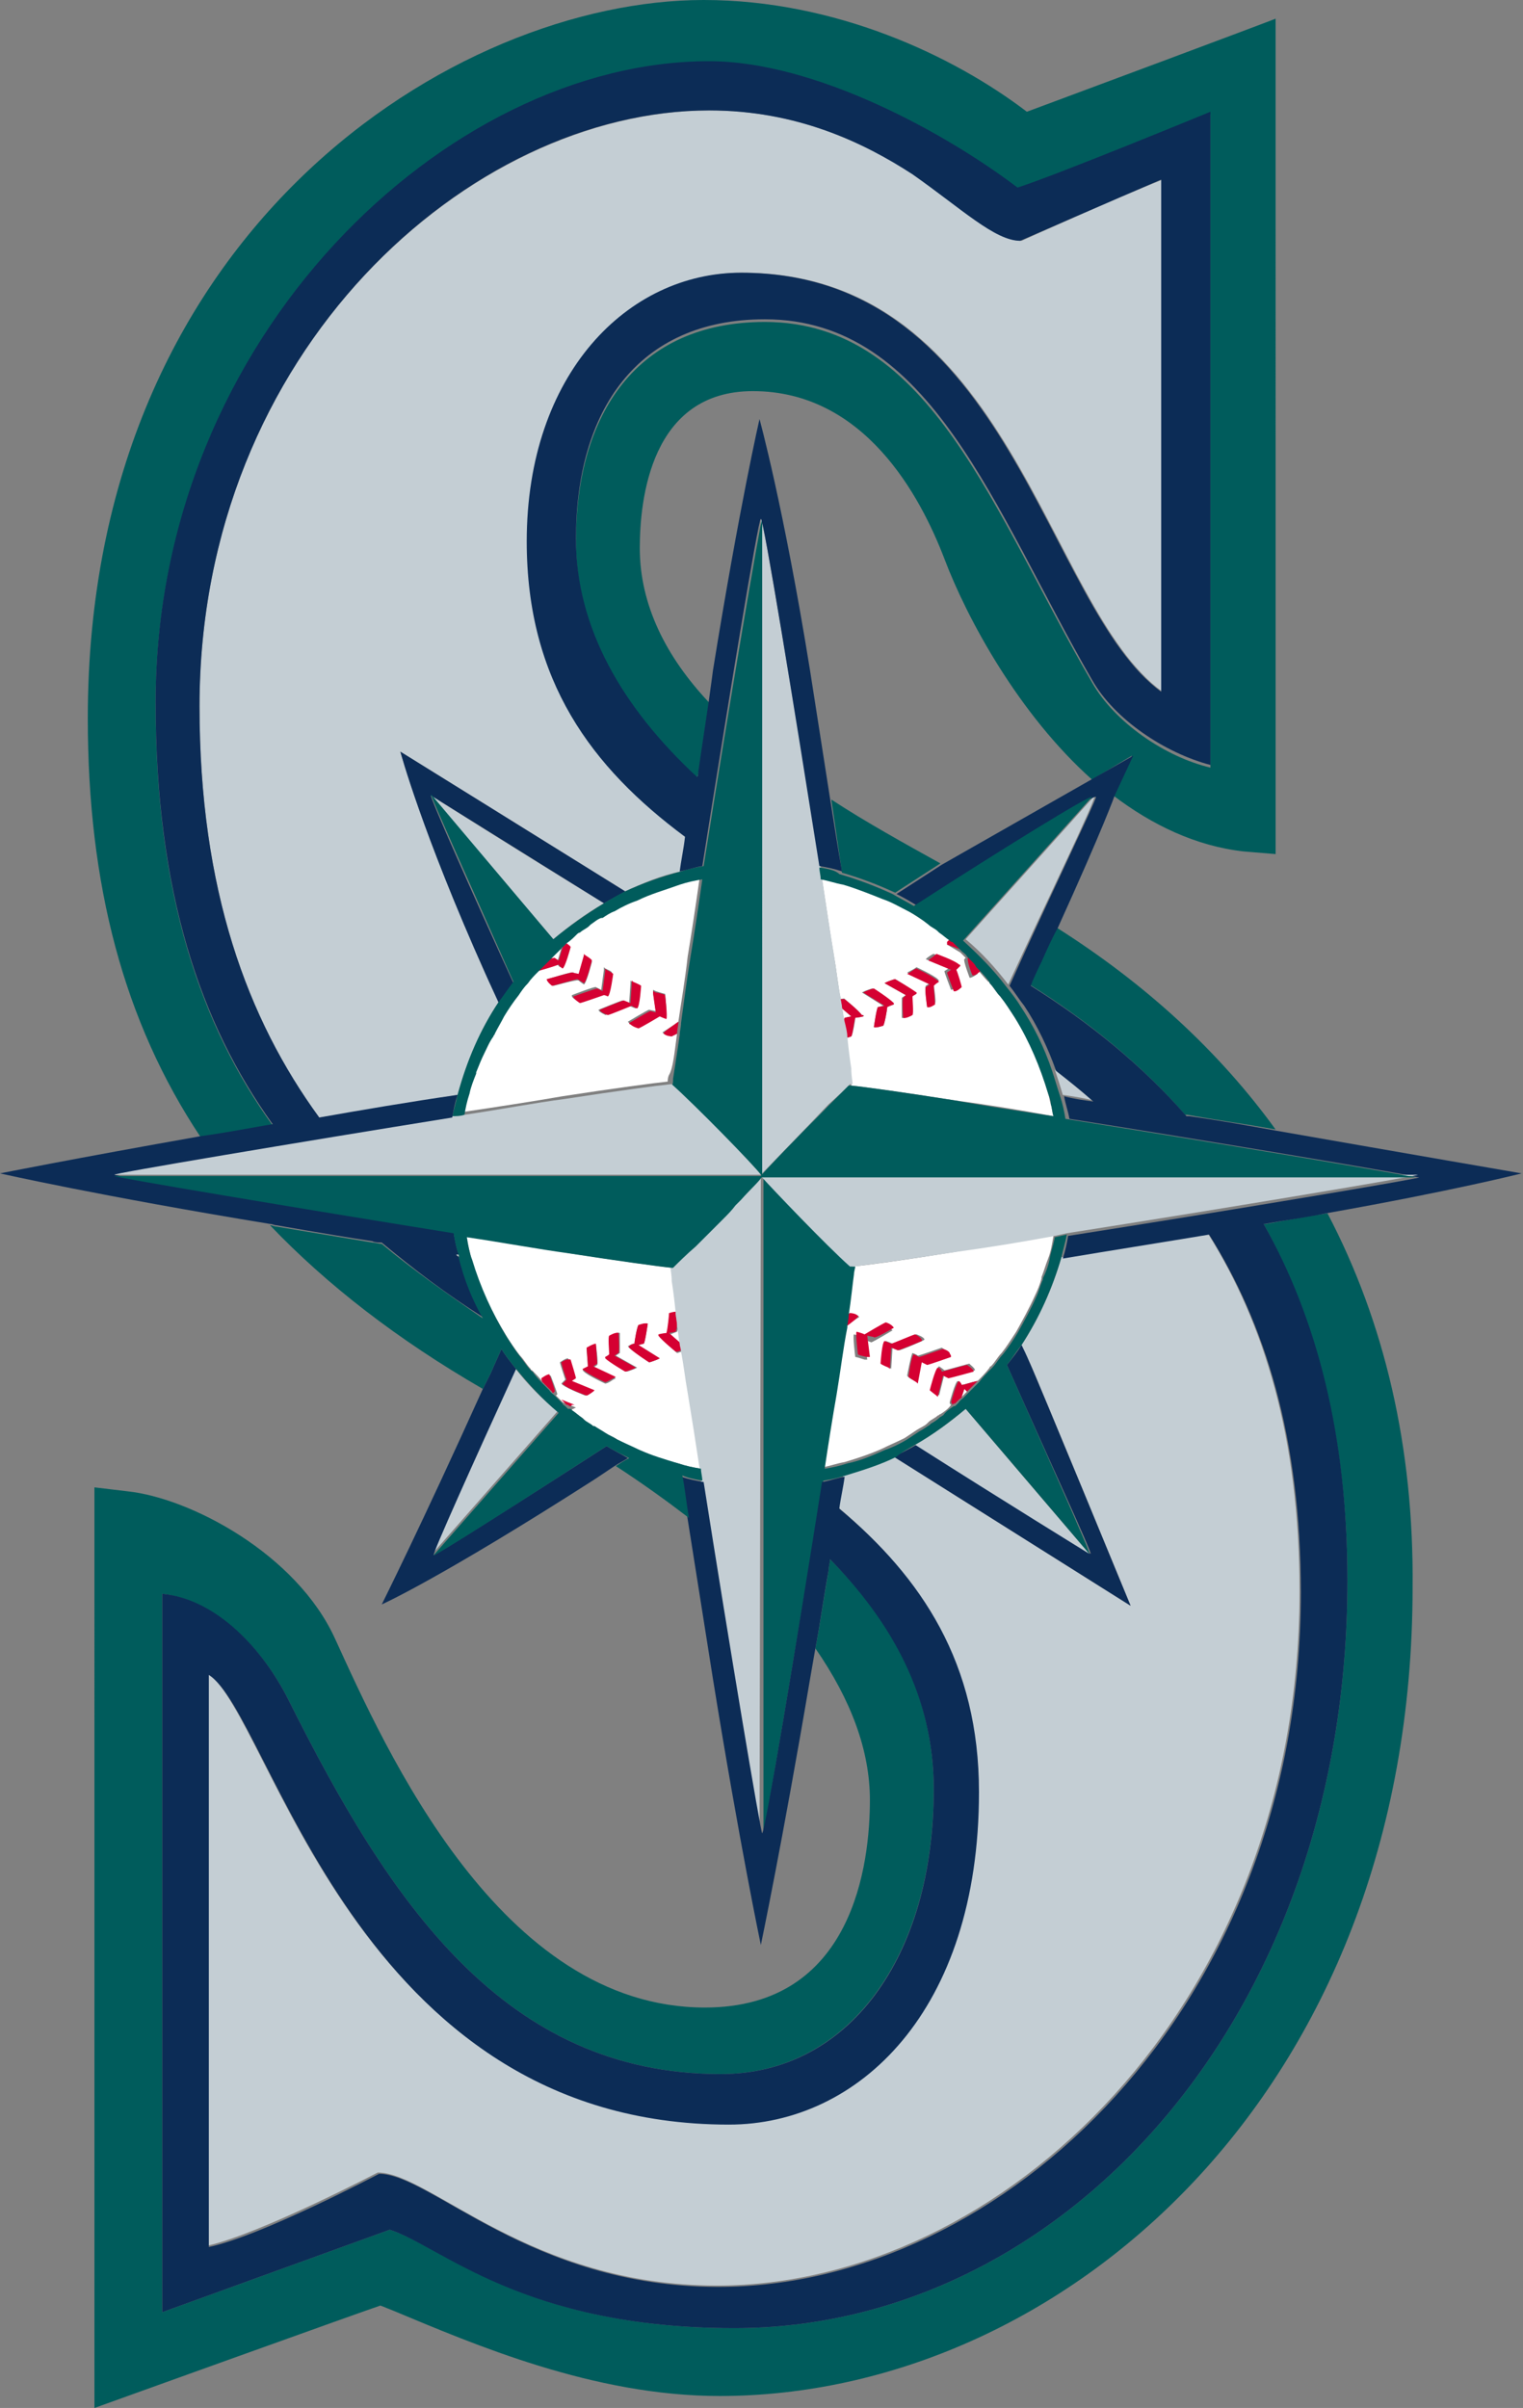
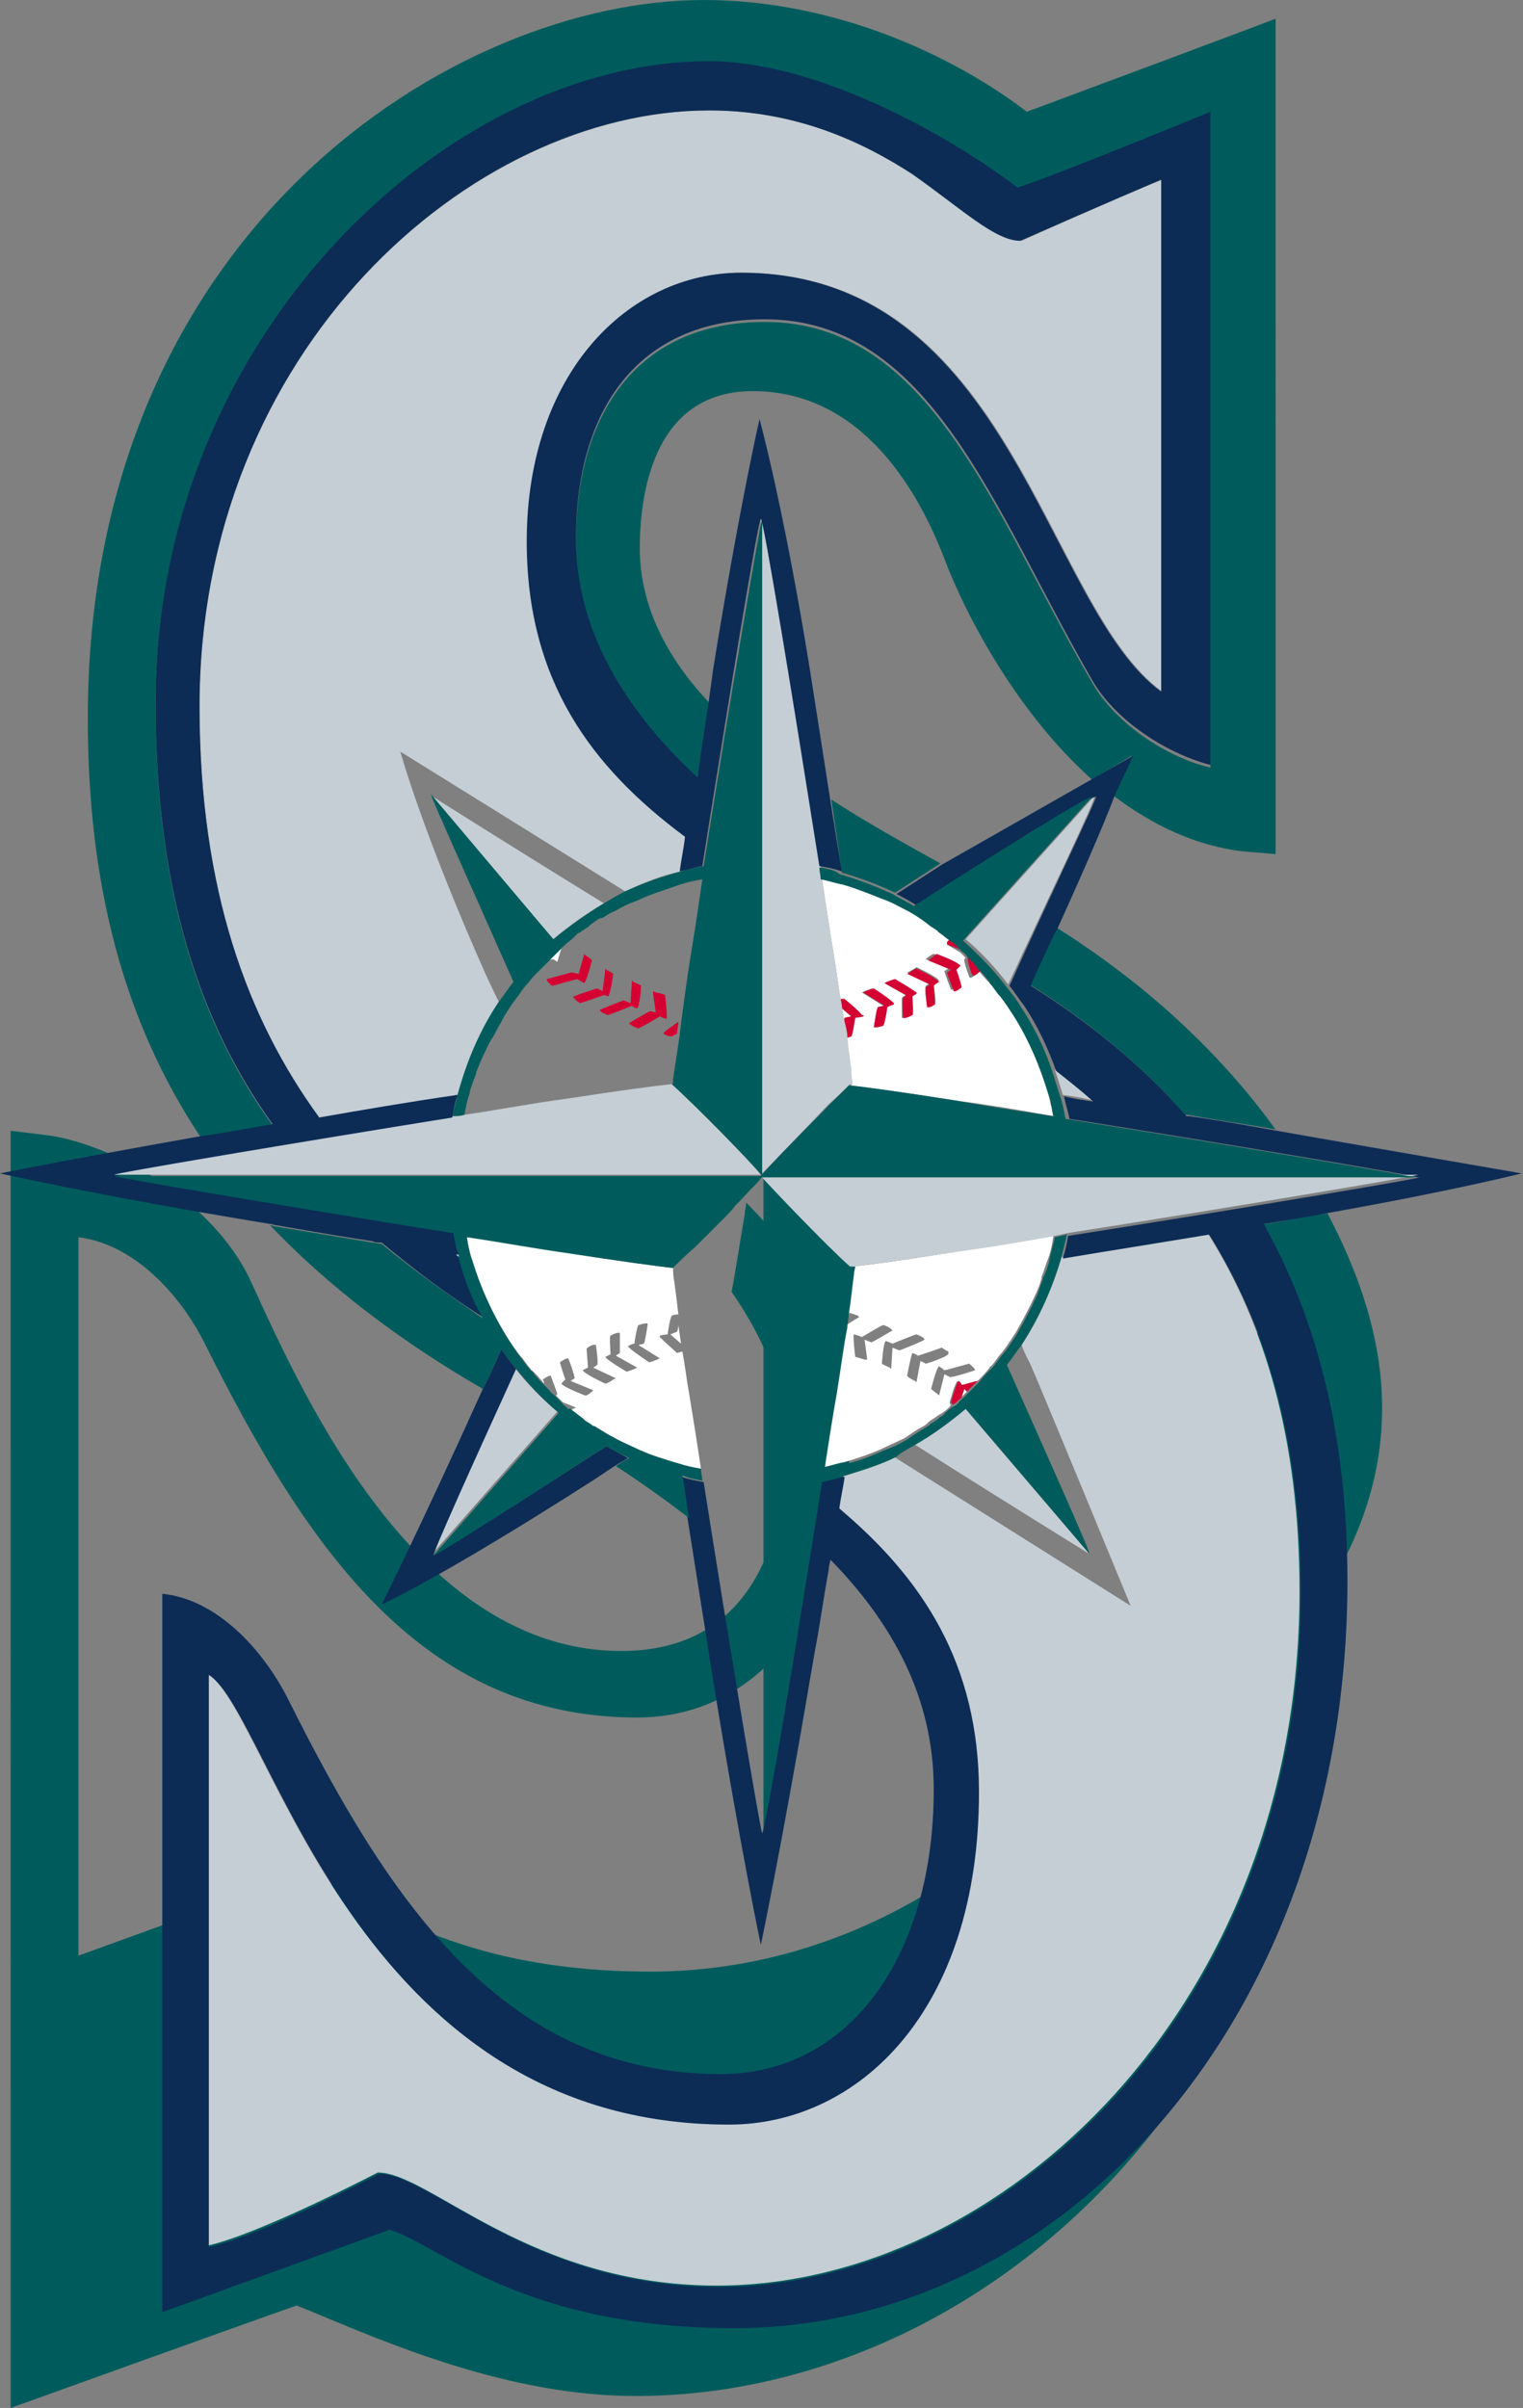
<svg xmlns="http://www.w3.org/2000/svg" version="1.1" id="Layer_1" x="0px" y="0px" viewBox="0 0 114.5 181" style="enable-background:new 0 0 114.5 181;">
  <rect x="0" y="0" width="114.5" height="181" fill="#808080" stroke="none" />
  <style type="text/css">
	.st0{fill:#005C5C;}
	.st1{fill:#C4CED4;}
	.st2{fill:#FFFFFF;}
	.st3{fill:#D50032;}
	.st4{fill:#0C2C56;}
</style>
  <path class="st0" d="M63.3,65.6c1.4,0.4,2.7,0.9,4,1.5l3.4-2.2c-2.7-1.5-5.6-3.1-8.2-4.8L63.3,65.6L63.3,65.6z M48.1,109L48.1,109&#10; L48.1,109L48.1,109z M46.4,108.1L46.4,108.1C46.4,108.1,46.4,108.1,46.4,108.1L46.4,108.1z" />
-   <path class="st0" d="M99.8,91.2c-1.4,0.2-3,0.5-4.6,0.8l-0.2,0c3.9,7.1,6.3,15.9,6.3,26.8c0,32.9-21.4,56.2-46.1,56.2&#10; c-15.8,0-22-6.2-25.9-7.4l-17.1,6.2v-54c4.1,0.5,7.6,4.2,9.5,8c7.6,15.2,16.2,28.1,32.5,28.1c9.6,0,16-8.9,16-21.4&#10; c0-7-3.1-12.6-7.8-17.3c0,0.3-0.1,0.5-0.1,0.8c-0.4,2.3-0.7,4.4-1,5.9c2.7,3.9,4.1,7.7,4.1,11.4c0,4.7-1.2,15.6-12.4,15.6&#10; c-15.4,0-24-19.4-27.8-27.7c-2.9-6.4-10.9-10.6-15.6-11.1l-2.5-0.3V181c0,0,20-7.2,21.5-7.7c0.5,0.2,1,0.4,1,0.4&#10; c6,2.5,15,6.4,24.5,6.4c25.6,0,52.1-22.7,52.1-60.8C106.3,108.8,104.1,99.4,99.8,91.2L99.8,91.2z M79.4,69.7&#10; c-0.4,0.8-0.7,1.6-1.2,2.5c0,0-0.3,0.6-0.7,1.5c0,0.1-0.1,0.2-0.1,0.3c4.3,2.7,8.3,5.9,11.7,9.8c0.1,0,0.2,0,0.2,0&#10; c2.2,0.4,4.4,0.7,6.6,1.1C91.7,79.1,86.2,74,79.4,69.7L79.4,69.7z M77.2,8.4C71.7,4.2,62.8,0,52.9,0C34.3,0,6.6,17.2,6.6,54&#10; c0,12.5,2.7,22.8,8.5,31.5c1.5-0.2,3.1-0.5,4.8-0.8l0.6-0.1c-5.4-7.5-8.8-17.4-8.8-31.7c0-27.6,22.1-48.2,41.7-48.2&#10; c8,0,17.8,5.4,23.1,9.6c3.1-1.1,14.5-5.7,14.5-5.7v49.1c-3.4-0.8-7.2-3.4-8.9-6.4c-7.4-12.7-12.1-27.1-24.6-27.1&#10; c-9.6,0-14.2,6.9-14.2,16.5c0,6.7,3.5,12.7,9.1,17.9c0-0.1,0-0.3,0.1-0.4c0.3-2.1,0.6-4,0.8-5.4c-3.2-3.4-5.2-7.3-5.2-11.6&#10; c0-3.6,0.8-11.8,8.5-11.8c8.4,0,12.6,7.9,14.4,12.6c1.7,4.5,5.6,11.7,11.1,16.6l3-1.8l-1.4,3c0,0,0,0,0,0c2.9,2.2,6.2,3.8,9.8,4.2&#10; l2.4,0.2V1.4C96,1.4,79.1,7.7,77.2,8.4L77.2,8.4z" />
+   <path class="st0" d="M99.8,91.2c-1.4,0.2-3,0.5-4.6,0.8l-0.2,0c0,32.9-21.4,56.2-46.1,56.2&#10; c-15.8,0-22-6.2-25.9-7.4l-17.1,6.2v-54c4.1,0.5,7.6,4.2,9.5,8c7.6,15.2,16.2,28.1,32.5,28.1c9.6,0,16-8.9,16-21.4&#10; c0-7-3.1-12.6-7.8-17.3c0,0.3-0.1,0.5-0.1,0.8c-0.4,2.3-0.7,4.4-1,5.9c2.7,3.9,4.1,7.7,4.1,11.4c0,4.7-1.2,15.6-12.4,15.6&#10; c-15.4,0-24-19.4-27.8-27.7c-2.9-6.4-10.9-10.6-15.6-11.1l-2.5-0.3V181c0,0,20-7.2,21.5-7.7c0.5,0.2,1,0.4,1,0.4&#10; c6,2.5,15,6.4,24.5,6.4c25.6,0,52.1-22.7,52.1-60.8C106.3,108.8,104.1,99.4,99.8,91.2L99.8,91.2z M79.4,69.7&#10; c-0.4,0.8-0.7,1.6-1.2,2.5c0,0-0.3,0.6-0.7,1.5c0,0.1-0.1,0.2-0.1,0.3c4.3,2.7,8.3,5.9,11.7,9.8c0.1,0,0.2,0,0.2,0&#10; c2.2,0.4,4.4,0.7,6.6,1.1C91.7,79.1,86.2,74,79.4,69.7L79.4,69.7z M77.2,8.4C71.7,4.2,62.8,0,52.9,0C34.3,0,6.6,17.2,6.6,54&#10; c0,12.5,2.7,22.8,8.5,31.5c1.5-0.2,3.1-0.5,4.8-0.8l0.6-0.1c-5.4-7.5-8.8-17.4-8.8-31.7c0-27.6,22.1-48.2,41.7-48.2&#10; c8,0,17.8,5.4,23.1,9.6c3.1-1.1,14.5-5.7,14.5-5.7v49.1c-3.4-0.8-7.2-3.4-8.9-6.4c-7.4-12.7-12.1-27.1-24.6-27.1&#10; c-9.6,0-14.2,6.9-14.2,16.5c0,6.7,3.5,12.7,9.1,17.9c0-0.1,0-0.3,0.1-0.4c0.3-2.1,0.6-4,0.8-5.4c-3.2-3.4-5.2-7.3-5.2-11.6&#10; c0-3.6,0.8-11.8,8.5-11.8c8.4,0,12.6,7.9,14.4,12.6c1.7,4.5,5.6,11.7,11.1,16.6l3-1.8l-1.4,3c0,0,0,0,0,0c2.9,2.2,6.2,3.8,9.8,4.2&#10; l2.4,0.2V1.4C96,1.4,79.1,7.7,77.2,8.4L77.2,8.4z" />
  <path class="st1" d="M46.2,68.4L46.2,68.4L46.2,68.4 M66.3,108.9L66.3,108.9L66.3,108.9 M73.5,134.6c0,16.5-9.1,25-18.8,25&#10; c-28.2,0-34.4-30.9-39.1-33.8v43c4-0.9,12.8-5.5,12.8-5.5c3.9,0,11.4,8.5,25.5,8.5c21.3,0,43.8-20.9,43.8-52.2&#10; c0-11.6-2.7-20.2-6.9-26.9c-3,0.5-7.4,1.2-11,1.8c-0.7,2.4-1.7,4.6-3,6.6c0.3,0.8,0.6,1.3,0.6,1.3c0.6,1.3,7.6,18.3,7.6,18.3&#10; s-11.6-7.3-17.8-11.2c-1.2,0.6-2.5,1.1-3.8,1.4c-0.1,0.7-0.2,1.5-0.4,2.4C69.2,118.5,73.5,124.9,73.5,134.6L73.5,134.6z M75.3,101.7&#10; L75.3,101.7 M34.5,94.3c-0.1,0-0.1,0-0.2,0c0.1,0.1,0.2,0.1,0.2,0.2C34.5,94.5,34.5,94.4,34.5,94.3L34.5,94.3z M36.5,73.2&#10; c-4.8-10.8-6.4-16.7-6.4-16.7S40.9,63.2,47,67c1.3-0.6,2.7-1.2,4.2-1.5c0.1-0.8,0.3-1.7,0.4-2.6c-7-5.3-11.9-11.8-11.9-22.2&#10; c0-12.6,7.7-20.2,16.1-20.2c20.3,0,22.8,25.2,31.6,31.5V13.5c-3.3,1.3-10.6,4.6-10.6,4.6c-1.9,0-4.4-2.4-8.1-5&#10; c-3.8-2.4-8.8-4.8-15.3-4.8c-18,0-38.4,18-38.4,44.8C15,66.9,18.6,76.6,24,84c2.8-0.4,6.9-1.1,10.4-1.7c0.7-2.5,1.7-4.9,3.1-7&#10; C36.9,74.1,36.5,73.2,36.5,73.2L36.5,73.2z M63.5,109.9L63.5,109.9L63.5,109.9 M79.9,82.3c0.7,0.1,1.4,0.2,2.2,0.4&#10; c-0.9-0.8-1.8-1.5-2.8-2.3C79.5,81,79.7,81.6,79.9,82.3L79.9,82.3z M35.3,82.2L35.3,82.2L35.3,82.2" />
-   <path class="st1" d="M42.2,71.3c-0.3,0.3-0.6,0.6-0.9,0.9C41.6,71.8,41.9,71.5,42.2,71.3C42.2,71.2,42.2,71.2,42.2,71.3z" />
-   <path class="st2" d="M50.9,77.7c-0.2,0.1-0.4,0.2-0.4,0.2c0,0-0.4-0.1-0.6-0.2h0h0c0,0-0.1-0.1-0.1-0.1c0,0,0.8-0.5,1.2-0.8&#10; c0.2-1.4,0.5-3.1,0.7-4.9c0.3-1.8,0.6-3.8,0.9-5.9c-0.6,0.1-1.1,0.2-1.7,0.4c-1.1,0.3-2.1,0.7-3.2,1.2c-0.6,0.3-1.1,0.5-1.7,0.8h0&#10; c-0.3,0.2-0.6,0.3-0.9,0.5l-0.1,0c-0.3,0.2-0.5,0.3-0.8,0.5c0,0-0.1,0.1-0.1,0.1c-0.2,0.2-0.5,0.3-0.7,0.5c-0.1,0.1-0.1,0.1-0.2,0.1&#10; c-0.3,0.2-0.6,0.4-0.8,0.7c0.1,0.1,0.3,0.3,0.3,0.3c0,0-0.4,1.5-0.6,1.6c0,0-0.2-0.2-0.3-0.3c-0.2,0.1-1.2,0.4-1.6,0.5&#10; c-0.2,0.3-0.5,0.6-0.7,0.8c0,0,0,0,0,0c-0.2,0.3-0.4,0.6-0.7,0.9c-0.4,0.5-0.7,1-1.1,1.6c-0.3,0.4-0.5,0.8-0.7,1.3&#10; c0,0.1-0.1,0.1-0.1,0.2c-0.2,0.4-0.4,0.9-0.7,1.3c0,0,0,0,0,0c-0.2,0.5-0.4,1-0.6,1.4c0,0,0,0,0,0c-0.2,0.5-0.3,1-0.5,1.5v0&#10; c-0.2,0.5-0.3,1.1-0.4,1.7c2.7-0.4,5.3-0.8,7.6-1.2c3.9-0.6,6.9-1,7.9-1.1c0-0.1,0-0.3,0.1-0.5C50.6,80.3,50.7,79.2,50.9,77.7&#10; L50.9,77.7z M41.6,74.1c0,0-0.5-0.3-0.4-0.5c0,0,1.8-0.6,1.9-0.5l0.4,0.2l0.4-1.4l0-0.1l0.1,0.1c0,0,0.5,0.3,0.5,0.4&#10; c0,0-0.4,1.6-0.6,1.7c0,0-0.3-0.2-0.4-0.3C43.4,73.6,41.7,74.1,41.6,74.1L41.6,74.1z M43,74.8c0,0,1.8-0.7,1.8-0.6l0.4,0.2l0.2-1.5&#10; l0-0.2l0.1,0.1c0,0,0.5,0.2,0.5,0.3c0,0-0.3,1.6-0.4,1.7c0,0-0.3-0.1-0.4-0.3c-0.1,0-1.7,0.6-1.8,0.6C43.5,75.3,42.9,75,43,74.8&#10; L43,74.8z M45,75.9c0,0,1.7-0.7,1.8-0.7l0.5,0.2l0.1-1.5l0-0.2l0.1,0.1c0,0,0.5,0.2,0.6,0.3c0,0-0.1,1.6-0.3,1.7&#10; c0,0-0.3-0.1-0.5-0.2c0,0-1.7,0.7-1.8,0.7C45.6,76.3,45,76.1,45,75.9L45,75.9z M47.9,77.2c0,0-0.4-0.1-0.6-0.3h0&#10; c0,0-0.1-0.1-0.1-0.1c0,0,1.5-0.9,1.6-0.9l0.5,0.1l-0.2-1.4l0-0.2l0.2,0.1c0,0,0.6,0.2,0.7,0.2c0,0,0.2,1.6,0,1.7&#10; c0,0-0.4-0.1-0.5-0.2C49.5,76.4,48,77.2,47.9,77.2L47.9,77.2z" />
  <path class="st2" d="M41.9,72.3l0.3-1c-0.3,0.3-0.7,0.6-1,0.9c0.2-0.1,0.4-0.1,0.4-0.1L41.9,72.3L41.9,72.3z M35,92.8&#10; c0.1,0.6,0.3,1.1,0.4,1.7c0.6,2.1,1.5,4,2.6,5.8c0.3,0.5,0.7,1.1,1.1,1.6c0.3,0.3,0.5,0.7,0.8,1c0,0.1,0.1,0.1,0.1,0.1&#10; c0.3,0.3,0.6,0.6,0.9,1c0-0.2-0.1-0.3-0.1-0.3c0,0,0.4-0.3,0.6-0.3c0,0,0.5,1.3,0.5,1.4l-0.1,0.1c0.2,0.2,0.3,0.3,0.5,0.5l1,0.4&#10; l-0.2,0.1c0,0-0.1,0-0.1,0.1c0.3,0.2,0.5,0.4,0.8,0.6c0,0,0.1,0.1,0.1,0.1c0.2,0.2,0.5,0.3,0.7,0.5l0.1,0c0.3,0.2,0.5,0.3,0.8,0.5&#10; c0,0,0,0,0,0c0.3,0.2,0.6,0.3,0.9,0.5c0,0,0,0,0,0c0.6,0.3,1.1,0.6,1.7,0.8l0,0c0.9,0.4,1.9,0.8,2.9,1c0.6,0.2,1.1,0.3,1.7,0.4&#10; c-0.3-2-0.6-3.9-0.9-5.7c-0.2-1.1-0.3-2.1-0.5-3.1c-0.2,0-0.3,0.1-0.4,0.1c0,0-1-0.9-1.3-1.2l0,0l0,0c0,0,0-0.1,0-0.1&#10; c0,0,0.4-0.1,0.6-0.1c0-0.2,0.2-1.3,0.3-1.4c0,0,0.2-0.1,0.5-0.1c-0.1-0.9-0.2-1.7-0.3-2.4l0,0c0,0,0,0,0,0&#10; c-0.1-0.5-0.1-0.9-0.1-1.1c-1-0.1-3.9-0.5-7.8-1.1C40.3,93.7,37.7,93.3,35,92.8L35,92.8z M43.2,103.6l-0.3,0.2l1.7,0.7l-0.1,0.1&#10; c0,0-0.3,0.3-0.5,0.3c0,0-1.3-0.5-1.7-0.8h0c0,0-0.1-0.1-0.1-0.1c0,0,0.2-0.2,0.3-0.3c-0.1-0.3-0.4-1.2-0.4-1.3c0,0,0.4-0.3,0.6-0.3&#10; C42.8,102.2,43.2,103.4,43.2,103.6L43.2,103.6z M47.7,101c0-0.2,0.2-1.3,0.3-1.4c0,0,0.6-0.2,0.7-0.1c0,0-0.2,1.4-0.3,1.5l-0.4,0.1&#10; l1.6,1l-0.2,0.1c0,0-0.5,0.2-0.6,0.2c0,0-1.2-0.8-1.5-1.1l0,0h0c0,0-0.1-0.1-0.1-0.1C47.2,101.2,47.5,101,47.7,101L47.7,101z&#10;  M45.9,100.4c0,0,0.5-0.3,0.7-0.2c0,0,0,1.4,0,1.5l-0.3,0.2l1.6,0.9l-0.2,0.1c0,0-0.5,0.2-0.6,0.2c0,0-1.2-0.7-1.5-1l0,0l0,0&#10; c0,0-0.1-0.1-0.1-0.1c0,0,0.2-0.1,0.4-0.2C45.9,101.6,45.8,100.5,45.9,100.4L45.9,100.4z M44.8,101.1c0,0,0.2,1.3,0.1,1.5l-0.3,0.2&#10; l1.7,0.8l-0.2,0.1c0,0-0.4,0.3-0.6,0.3c0,0-1.3-0.6-1.6-0.9l0,0h0c0,0-0.1-0.1-0.1-0.1c0,0,0.2-0.1,0.4-0.2c0-0.2-0.1-1.3-0.1-1.4&#10; C44.1,101.3,44.6,101,44.8,101.1L44.8,101.1z" />
  <path class="st2" d="M50.4,100.3l0.8,0.7L51,99.6c0,0.3-0.1,0.5-0.1,0.5L50.4,100.3L50.4,100.3z M64.1,95.2c0,0.2,0,0.4-0.1,0.6&#10; c-0.1,0.7-0.2,1.8-0.4,3.1c0.2-0.1,0.2-0.2,0.3-0.2c0,0,0.4,0.1,0.6,0.2l0,0c0,0,0.1,0.1,0.1,0.1c0,0-0.7,0.4-1.1,0.7&#10; c-0.2,1.4-0.5,3.1-0.8,5c-0.3,1.8-0.6,3.7-0.9,5.6h0c0.6-0.1,1.1-0.3,1.7-0.4h0c1-0.3,1.9-0.6,2.8-1h0c0.6-0.3,1.1-0.5,1.7-0.8&#10; c0.3-0.2,0.6-0.4,0.9-0.6c0,0,0,0,0,0c0.3-0.2,0.6-0.3,0.8-0.5l0.1-0.1c0.2-0.2,0.5-0.3,0.7-0.5c0.1,0,0.1-0.1,0.2-0.1&#10; c0.3-0.2,0.6-0.4,0.8-0.7c-0.1-0.1-0.1-0.1-0.1-0.2c0,0,0.4-1.5,0.6-1.6c0,0,0.2,0.2,0.3,0.3c0.1,0,0.7-0.2,1.2-0.3&#10; c0.3-0.3,0.6-0.6,0.9-1c0-0.1,0.1-0.1,0.1-0.1c0.3-0.3,0.5-0.7,0.8-1h0c0.4-0.5,0.7-1,1.1-1.6c0.5-0.9,1-1.8,1.4-2.7c0,0,0,0,0,0&#10; c0.2-0.4,0.4-0.9,0.5-1.3c0,0,0-0.1,0-0.1c0.2-0.5,0.3-0.9,0.5-1.4c0.2-0.5,0.3-1.1,0.4-1.7c-2.7,0.4-5.2,0.8-7.4,1.2&#10; C68.1,94.7,65.2,95.1,64.1,95.2L64.1,95.2z M65.2,102.2l-0.2,0c0,0-0.6-0.2-0.7-0.2c0,0-0.2-1.6-0.1-1.7c0,0,0.4,0.1,0.6,0.2&#10; c0,0,1.5-0.9,1.6-0.9c0,0,0.4,0.1,0.6,0.3h0h0c0,0,0.1,0.1,0.1,0.1c0,0-1.5,0.9-1.6,0.9l-0.5-0.2L65.2,102.2L65.2,102.2z&#10;  M67.6,101.5l-0.5-0.2l-0.1,1.6l-0.1-0.1c0,0-0.5-0.2-0.6-0.3c0,0,0.1-1.6,0.3-1.7c0,0,0.3,0.1,0.5,0.2c0,0,1.7-0.7,1.8-0.7&#10; c0,0,0.6,0.2,0.6,0.4C69.4,100.8,67.7,101.5,67.6,101.5L67.6,101.5z M69.6,102.5l-0.4-0.2l-0.3,1.6l-0.1-0.1c0,0-0.5-0.2-0.6-0.4&#10; c0,0,0.3-1.6,0.4-1.7c0,0,0.3,0.1,0.4,0.2c0.1,0,1.8-0.6,1.8-0.6c0,0,0.3,0.2,0.5,0.3h0h0c0,0.1,0,0.1,0,0.1&#10; C71.5,101.9,69.7,102.5,69.6,102.5L69.6,102.5z M73.3,103c0,0-1.8,0.6-1.9,0.5l-0.4-0.2l-0.4,1.6l-0.1-0.1c0,0-0.4-0.3-0.5-0.4&#10; c0,0,0.4-1.6,0.6-1.7c0,0,0.3,0.2,0.4,0.3c0.1,0,1.8-0.5,1.9-0.5C72.8,102.5,73.3,102.8,73.3,103L73.3,103z" />
  <path class="st2" d="M72.3,105c0.1-0.1,0.3-0.3,0.4-0.4l-0.2-0.2L72.3,105z M62.7,71.9c0.2,1.1,0.3,2.2,0.5,3.2c0.1,0,0.3-0.1,0.3,0&#10; c0,0,1,0.8,1.3,1.2l0.1,0l0,0c0,0,0.1,0.1,0,0.1c0,0-0.4,0.1-0.6,0.1c0,0.2-0.2,1.3-0.3,1.4c0,0-0.2,0.1-0.4,0.1&#10; c0.1,1,0.3,1.8,0.3,2.4c0.1,0.5,0.1,0.9,0.1,1.2c1,0.1,3.9,0.5,7.7,1.1c2.3,0.3,4.8,0.7,7.5,1.2c-0.1-0.3-0.1-0.6-0.2-0.9&#10; c-0.1-0.3-0.1-0.5-0.2-0.8c-0.6-2-1.4-4-2.5-5.7c-0.3-0.5-0.7-1.1-1.1-1.6c-0.3-0.3-0.5-0.7-0.8-1c0-0.1-0.1-0.1-0.1-0.1&#10; c-0.3-0.3-0.6-0.7-0.9-1c0.1,0.2,0.1,0.3,0.1,0.4c0,0-0.4,0.3-0.6,0.3c0,0-0.5-1.3-0.4-1.4l0.1-0.1l-0.4-0.4L71.2,71l0.1-0.1&#10; c0,0,0.1-0.1,0.2-0.2c-0.3-0.2-0.5-0.4-0.8-0.6c0,0-0.1-0.1-0.1-0.1c-0.2-0.2-0.5-0.4-0.7-0.5c0,0,0,0,0,0c-0.6-0.4-1.1-0.7-1.7-1.1&#10; c-0.5-0.3-1.1-0.6-1.7-0.8c-1-0.4-1.9-0.8-3-1.1c-0.6-0.2-1.1-0.3-1.7-0.4C62.1,68.1,62.4,70.1,62.7,71.9L62.7,71.9z M66.7,75.7&#10; c0,0.2-0.2,1.3-0.3,1.4c0,0-0.6,0.2-0.7,0.1c0,0,0.2-1.4,0.3-1.5l0.4-0.1l-1.6-1l0.2-0.1c0,0,0.5-0.2,0.6-0.2c0,0,1.2,0.8,1.5,1.1&#10; l0,0l0,0c0,0,0.1,0.1,0.1,0.1C67.2,75.5,66.9,75.6,66.7,75.7L66.7,75.7z M68.5,76.3c0,0-0.5,0.3-0.7,0.2c0,0,0-1.4,0-1.5l0.3-0.2&#10; l-1.6-0.9l0.2-0.1c0,0,0.5-0.2,0.6-0.2c0,0,1.2,0.7,1.5,1l0,0l0,0c0,0,0.1,0.1,0.1,0.1c0,0-0.2,0.1-0.4,0.2&#10; C68.5,75.1,68.6,76.2,68.5,76.3L68.5,76.3z M70.3,75.4c0,0-0.5,0.3-0.6,0.2c0,0-0.2-1.3-0.1-1.5l0.3-0.2l-1.7-0.8l0.2-0.1&#10; c0,0,0.4-0.2,0.5-0.3c0,0,1.3,0.6,1.6,0.9h0l0,0c0,0,0.1,0.1,0.1,0.1c0,0-0.2,0.1-0.4,0.2C70.2,74.2,70.4,75.3,70.3,75.4L70.3,75.4z&#10;  M72,72.5L72,72.5C72.1,72.6,72.1,72.6,72,72.5c0.1,0.1-0.1,0.2-0.3,0.3c0.1,0.2,0.4,1.2,0.4,1.3c0,0-0.4,0.3-0.6,0.3&#10; c0,0-0.5-1.3-0.5-1.4l0.3-0.2l-1.7-0.7l0.1-0.1c0,0,0.4-0.3,0.5-0.3C70.4,71.8,71.7,72.3,72,72.5z" />
  <path class="st2" d="M64,76.4l-0.7-0.6c0.1,0.4,0.1,0.8,0.2,1.1c0-0.2,0.1-0.4,0.1-0.4C63.5,76.5,64,76.4,64,76.4z" />
  <path class="st3" d="M72.1,103.8c-0.2,0.1-0.6,1.6-0.6,1.6c0,0,0.1,0.1,0.1,0.2c0.1-0.1,0.1-0.1,0.2-0.1c0.1-0.1,0.1-0.1,0.2-0.2&#10; c0,0,0.1-0.1,0.1-0.1c0.1-0.1,0.2-0.1,0.2-0.2l0.2-0.6l0.2,0.2c0.1-0.1,0.2-0.2,0.2-0.2c0.1-0.1,0.2-0.2,0.3-0.3&#10; c0.1-0.1,0.2-0.2,0.3-0.3c-0.5,0.1-1,0.3-1.2,0.3C72.3,104,72.1,103.8,72.1,103.8L72.1,103.8z" />
-   <path class="st3" d="M70.5,102.8c-0.2,0.1-0.6,1.7-0.6,1.7c0.1,0.1,0.5,0.4,0.5,0.4l0.1,0.1l0.4-1.6l0.4,0.2c0.1,0,1.9-0.5,1.9-0.5&#10; c0-0.2-0.5-0.5-0.5-0.5c-0.1,0-1.8,0.5-1.9,0.5C70.8,102.9,70.5,102.8,70.5,102.8L70.5,102.8z M71.4,101.7L71.4,101.7L71.4,101.7&#10; c-0.1-0.2-0.5-0.3-0.5-0.3c-0.1,0-1.7,0.6-1.8,0.6c-0.2-0.1-0.4-0.2-0.4-0.2c-0.2,0.1-0.4,1.7-0.4,1.7c0.1,0.1,0.6,0.4,0.6,0.4&#10; l0.1,0.1l0.3-1.6l0.4,0.2c0.1,0,1.8-0.6,1.8-0.6C71.5,101.8,71.4,101.8,71.4,101.7L71.4,101.7z M68.8,100.3c-0.1,0-1.7,0.7-1.8,0.7&#10; c-0.2-0.1-0.5-0.2-0.5-0.2c-0.2,0.1-0.3,1.7-0.3,1.7c0.1,0.1,0.6,0.3,0.6,0.3l0.1,0.1l0.1-1.6l0.5,0.2c0.1,0,1.8-0.7,1.8-0.7&#10; C69.4,100.6,68.8,100.3,68.8,100.3z M67.2,99.8C67.2,99.8,67.2,99.7,67.2,99.8L67.2,99.8L67.2,99.8c-0.2-0.3-0.6-0.4-0.6-0.4&#10; c-0.1,0-1.6,0.9-1.6,0.9c-0.2-0.1-0.6-0.2-0.6-0.2c-0.1,0.1,0.1,1.7,0.1,1.7c0.1,0.1,0.7,0.2,0.7,0.2l0.2,0l-0.2-1.6l0.5,0.1&#10; C65.7,100.7,67.2,99.8,67.2,99.8L67.2,99.8z M64.5,98.9L64.5,98.9c-0.2-0.2-0.6-0.2-0.6-0.2c0,0-0.1,0.1-0.3,0.2&#10; c0,0.3-0.1,0.6-0.1,0.9C63.9,99.5,64.6,99,64.5,98.9C64.6,99,64.5,99,64.5,98.9z M50.1,100.2c-0.2,0-0.6,0.1-0.6,0.1&#10; c0,0,0,0.1,0,0.1l0,0l0,0c0.3,0.4,1.3,1.2,1.3,1.2c0.1,0,0.2,0,0.4-0.1c0-0.2-0.1-0.4-0.1-0.6l-0.8-0.7l0.5-0.1c0,0,0.1-0.3,0.1-0.5&#10; c0-0.3-0.1-0.6-0.1-1c-0.2,0-0.5,0.1-0.5,0.1C50.3,98.8,50.2,99.9,50.1,100.2L50.1,100.2z M47.3,101.3L47.3,101.3&#10; c0.4,0.4,1.5,1.1,1.5,1.1c0.1,0,0.6-0.2,0.6-0.2l0.2-0.1l-1.6-1l0.4-0.1c0.1-0.1,0.3-1.5,0.3-1.5c-0.2-0.1-0.7,0.1-0.7,0.1&#10; c-0.1,0.1-0.3,1.2-0.3,1.4C47.5,101,47.2,101.2,47.3,101.3C47.2,101.2,47.2,101.2,47.3,101.3L47.3,101.3L47.3,101.3z M45.5,102&#10; C45.5,102,45.5,102,45.5,102l0,0.1l0,0c0.3,0.3,1.5,1,1.5,1c0.1,0,0.6-0.2,0.6-0.2l0.2-0.1l-1.6-0.9l0.3-0.2c0.1-0.1,0-1.5,0-1.5&#10; c-0.2-0.1-0.7,0.2-0.7,0.2c-0.1,0.1,0,1.2,0,1.4C45.7,101.9,45.5,102,45.5,102L45.5,102z M44.1,101.3c0,0.1,0.1,1.2,0.1,1.4&#10; c-0.2,0.1-0.4,0.2-0.4,0.2c0,0,0,0.1,0.1,0.1h0l0,0c0.3,0.3,1.6,0.9,1.6,0.9c0.1,0,0.6-0.3,0.6-0.3l0.2-0.1l-1.7-0.8l0.3-0.2&#10; c0-0.1-0.1-1.5-0.1-1.5C44.6,101,44.1,101.3,44.1,101.3L44.1,101.3z M42.2,102.4c0,0.1,0.3,1.1,0.4,1.3c-0.1,0.1-0.3,0.3-0.3,0.3&#10; c0,0,0,0.1,0.1,0.1h0c0.3,0.3,1.7,0.8,1.7,0.8c0.1,0,0.5-0.3,0.5-0.3l0.1-0.1l-1.7-0.7l0.3-0.2c0-0.1-0.4-1.4-0.4-1.4&#10; C42.6,102.1,42.2,102.4,42.2,102.4L42.2,102.4z M41.3,103.3c-0.2,0-0.6,0.3-0.6,0.3c0,0,0,0.2,0.1,0.3c0.1,0.1,0.2,0.2,0.3,0.3&#10; c0.1,0.1,0.3,0.3,0.4,0.4c0,0.1,0.1,0.1,0.1,0.1l0.1-0.1C41.8,104.6,41.3,103.3,41.3,103.3z M43.2,105.6l-1-0.4&#10; c0.1,0.1,0.2,0.2,0.2,0.2c0.1,0.1,0.2,0.2,0.2,0.2l0.1,0c0.1,0.1,0.1,0.1,0.2,0.1c0.1-0.1,0.1-0.1,0.1-0.1L43.2,105.6L43.2,105.6z&#10;  M42.3,72.8c0.2-0.1,0.6-1.6,0.6-1.6c0-0.1-0.2-0.2-0.3-0.3c-0.1,0.1-0.2,0.2-0.3,0.3l-0.3,1L41.7,72c0,0-0.2,0-0.4,0.1&#10; c-0.1,0.1-0.2,0.2-0.3,0.3c-0.1,0.1-0.2,0.2-0.3,0.3c-0.1,0.1-0.2,0.2-0.3,0.3c0.4-0.1,1.4-0.4,1.6-0.5&#10; C42.1,72.7,42.3,72.8,42.3,72.8z" />
  <path class="st3" d="M43.9,73.9c0.2-0.1,0.6-1.7,0.6-1.7c0-0.1-0.5-0.4-0.5-0.4l-0.1-0.1l0,0.1l-0.4,1.4L43,73.1&#10; c-0.1,0-1.9,0.5-1.9,0.5c0,0.2,0.4,0.5,0.4,0.5c0.1,0,1.8-0.5,1.9-0.5C43.6,73.7,43.9,73.9,43.9,73.9L43.9,73.9z M45.7,74.9&#10; c0.2-0.1,0.4-1.7,0.4-1.7c-0.1-0.1-0.5-0.3-0.5-0.3l-0.1-0.1l0,0.2l-0.2,1.5l-0.4-0.2c-0.1,0-1.8,0.6-1.8,0.6c0,0.2,0.5,0.5,0.5,0.5&#10; c0.1,0,1.8-0.6,1.8-0.6C45.5,74.8,45.7,74.9,45.7,74.9L45.7,74.9z M47.9,75.8c0.2-0.1,0.3-1.7,0.3-1.7c-0.1-0.1-0.6-0.3-0.6-0.3&#10; l-0.1-0.1l0,0.2l-0.1,1.5l-0.5-0.2c-0.1,0-1.8,0.7-1.8,0.7c0,0.2,0.6,0.4,0.6,0.4c0.1,0,1.8-0.7,1.8-0.7&#10; C47.6,75.7,47.9,75.8,47.9,75.8L47.9,75.8z M50,74.8c-0.1-0.1-0.7-0.2-0.7-0.2l-0.2-0.1l0,0.2l0.2,1.4L48.9,76&#10; c-0.1,0-1.6,0.9-1.6,0.9c0,0,0,0.1,0.1,0.1h0c0.2,0.2,0.6,0.3,0.6,0.3c0.1,0,1.6-0.9,1.6-0.9c0.2,0.1,0.5,0.2,0.5,0.2&#10; C50.2,76.4,50,74.8,50,74.8L50,74.8z M49.9,77.7L49.9,77.7L49.9,77.7c0.2,0.2,0.6,0.2,0.6,0.2c0,0,0.2-0.1,0.4-0.2&#10; c0-0.3,0.1-0.6,0.1-0.9C50.6,77.1,49.8,77.6,49.9,77.7C49.9,77.7,49.9,77.7,49.9,77.7L49.9,77.7z M64.3,76.5c0.2,0,0.6-0.1,0.6-0.1&#10; c0,0,0-0.1,0-0.1l0,0l-0.1,0c-0.3-0.4-1.3-1.2-1.3-1.2c0,0-0.2,0-0.3,0c0,0.2,0.1,0.5,0.1,0.7l0.7,0.6l-0.5,0.1c0,0-0.1,0.2-0.1,0.4&#10; c0.1,0.4,0.1,0.8,0.2,1.1c0.2,0,0.4-0.1,0.4-0.1C64.1,77.8,64.2,76.8,64.3,76.5L64.3,76.5z M67.2,75.4L67.2,75.4&#10; c-0.4-0.4-1.5-1.1-1.5-1.1c-0.1,0-0.6,0.2-0.6,0.2l-0.2,0.1l1.6,1L66,75.7c-0.1,0.1-0.3,1.5-0.3,1.5c0.1,0.1,0.7-0.1,0.7-0.1&#10; c0.1-0.1,0.3-1.2,0.3-1.4c0.2-0.1,0.5-0.2,0.5-0.2C67.2,75.5,67.2,75.5,67.2,75.4L67.2,75.4L67.2,75.4z M68.9,74.6L68.9,74.6&#10; L68.9,74.6c-0.4-0.3-1.6-1-1.6-1c-0.1,0-0.6,0.2-0.6,0.2l-0.2,0.1l1.6,0.9L67.9,75c-0.1,0.1,0,1.5,0,1.5c0.2,0.1,0.7-0.2,0.7-0.2&#10; c0.1-0.1,0-1.2,0-1.4C68.7,74.8,69,74.7,68.9,74.6C69,74.7,68.9,74.6,68.9,74.6L68.9,74.6z M70.6,73.8&#10; C70.6,73.7,70.6,73.7,70.6,73.8L70.6,73.8L70.6,73.8c-0.4-0.4-1.7-1-1.7-1c-0.1,0-0.5,0.3-0.5,0.3l-0.2,0.1l1.7,0.8l-0.3,0.2&#10; c-0.1,0.1,0.1,1.5,0.1,1.5c0.2,0.1,0.6-0.2,0.6-0.2c0-0.1-0.1-1.2-0.1-1.4C70.4,73.9,70.6,73.8,70.6,73.8L70.6,73.8z M69.9,72.1&#10; l-0.1,0.1l1.7,0.7l-0.3,0.2c0,0.1,0.5,1.4,0.5,1.4c0.2,0.1,0.6-0.3,0.6-0.3c0-0.1-0.3-1.1-0.4-1.3c0.1-0.1,0.3-0.3,0.3-0.3&#10; s0-0.1-0.1-0.1h0c-0.3-0.3-1.7-0.8-1.7-0.8C70.3,71.8,69.9,72.1,69.9,72.1z M73.1,73.3c0.2,0.1,0.6-0.3,0.6-0.3c0,0,0-0.2-0.1-0.4&#10; l-0.3-0.4c-0.1-0.1-0.2-0.2-0.3-0.3c0-0.1-0.1-0.1-0.1-0.1l-0.1,0.1C72.6,72.1,73.1,73.3,73.1,73.3L73.1,73.3z M71.2,71l1.1,0.4&#10; c-0.1-0.1-0.2-0.2-0.3-0.3c-0.1-0.1-0.1-0.1-0.2-0.2c-0.1-0.1-0.1-0.1-0.2-0.2c-0.1,0-0.1-0.1-0.2-0.1c-0.1,0.1-0.2,0.2-0.2,0.2&#10; L71.2,71L71.2,71z" />
-   <path class="st4" d="M50.5,96.3C50.5,96.3,50.5,96.3,50.5,96.3C50.5,96.3,50.5,96.3,50.5,96.3L50.5,96.3L50.5,96.3z M36.5,73.2&#10; c0,0,0.4,0.9,1,2.2c0.3-0.5,0.7-1,1.1-1.5c-3.2-7-6.3-14-6.2-14.1c0,0,6.6,4.1,13,8.1c0.5-0.3,1.1-0.6,1.6-0.9&#10; c-6.1-3.8-16.9-10.5-16.9-10.5S31.7,62.5,36.5,73.2z M82,116.8c0,0-6.5-4.1-13.1-8.2c-0.5,0.3-1.1,0.6-1.7,0.9&#10; c6.2,3.9,17.8,11.2,17.8,11.2s-7-17-7.6-18.3c0,0-0.2-0.5-0.6-1.3c-0.3,0.5-0.7,1-1.1,1.5C78.9,109.8,82.1,116.7,82,116.8L82,116.8z" />
  <path class="st1" d="M41.6,70.6c1.2-1,2.4-1.9,3.8-2.7c-6.5-4-13-8.1-13-8.1L41.6,70.6L41.6,70.6z M72.6,70.6c1.2,1,2.2,2.1,3.2,3.4&#10; c3.2-6.9,6.6-13.9,6.5-14.2L72.6,70.6L72.6,70.6z M41.9,106.1c-1.2-1-2.3-2.1-3.2-3.3c-3.2,7-6.3,14-6.2,14L41.9,106.1L41.9,106.1z&#10;  M72.6,105.9c-1.2,1-2.4,1.9-3.8,2.7c6.6,4.2,13.1,8.2,13.1,8.2L72.6,105.9z" />
  <path class="st2" d="M63.9,81.5c-0.2,0.2-0.8,0.8-1.6,1.6c-1.9,1.9-4.8,5-5.1,5.3c-0.2,0.2-0.8,0.9-1.6,1.8c0.8-0.9,1.5-1.5,1.6-1.8&#10; c0.2-0.3,3.2-3.3,5.1-5.3C63.1,82.3,63.7,81.7,63.9,81.5L63.9,81.5z" />
  <path class="st2" d="M57.2,88.4C57.2,88.4,57.3,88.4,57.2,88.4C57.3,88.4,57.3,88.4,57.2,88.4C57.2,88.4,57.2,88.4,57.2,88.4z" />
  <path class="st1" d="M63.9,81.5c0,0,0.1,0,0.2,0c0-0.2-0.1-0.6-0.1-1.2c-0.1-0.6-0.2-1.4-0.3-2.4c0-0.3-0.1-0.7-0.2-1.1&#10; c-0.1-0.4-0.1-0.7-0.2-1.1c0-0.2-0.1-0.5-0.1-0.7c-0.2-1-0.3-2-0.5-3.2c-0.3-1.8-0.6-3.8-0.9-5.8c0-0.3-0.1-0.6-0.1-0.9&#10; C59.7,53.1,57.4,39,57.2,39v49.3c0.3-0.3,3.2-3.3,5.1-5.3C63.1,82.3,63.7,81.7,63.9,81.5L63.9,81.5z" />
  <path class="st0" d="M34.9,83.9c0.1-0.6,0.2-1.1,0.4-1.7v0c0.1-0.5,0.3-1,0.5-1.5c0,0,0,0,0-0.1c0.2-0.5,0.4-1,0.6-1.4c0,0,0,0,0,0&#10; c0.2-0.4,0.4-0.9,0.7-1.3c0-0.1,0.1-0.1,0.1-0.2c0.2-0.4,0.5-0.9,0.7-1.3c0.3-0.5,0.7-1.1,1.1-1.6c0.2-0.3,0.4-0.6,0.7-0.9&#10; c0,0,0,0,0,0c0.2-0.3,0.5-0.6,0.7-0.8c0.1-0.1,0.2-0.2,0.3-0.3c0.1-0.1,0.2-0.2,0.3-0.3c0.1-0.1,0.2-0.2,0.3-0.3&#10; c0.3-0.3,0.6-0.6,0.9-0.9c0,0,0-0.1,0.1-0.1c0.1-0.1,0.2-0.2,0.3-0.3c0.3-0.2,0.5-0.4,0.8-0.7c0,0,0.1-0.1,0.2-0.1&#10; c0.2-0.2,0.5-0.3,0.7-0.5c0,0,0.1-0.1,0.1-0.1c0.3-0.2,0.5-0.4,0.8-0.5l0.1,0c0.3-0.2,0.6-0.4,0.9-0.5h0c0.5-0.3,1.1-0.6,1.7-0.8&#10; c1-0.5,2.1-0.8,3.2-1.2c0.6-0.2,1.1-0.3,1.7-0.4c-0.3,2.1-0.6,4.1-0.9,5.9c-0.3,1.8-0.5,3.5-0.7,4.9c0,0.3-0.1,0.6-0.1,0.9&#10; c-0.2,1.4-0.4,2.6-0.5,3.3c0,0.2,0,0.4-0.1,0.5c0,0,0.1,0,0.1,0c1.7,1.6,6.2,6.2,6.7,6.8V39c-0.1,0-2.5,14.1-4.4,26.1&#10; c-0.6,0.1-1.1,0.2-1.7,0.4c-1.5,0.4-2.9,0.9-4.2,1.5c-0.6,0.3-1.1,0.6-1.6,0.9c-1.3,0.8-2.6,1.7-3.8,2.7l-9.2-10.9&#10; c-0.1,0,3.1,7.1,6.2,14.1c-0.4,0.5-0.7,1-1.1,1.5c-1.4,2.1-2.4,4.4-3.1,7c-0.1,0.5-0.3,1.1-0.4,1.7C34.3,83.9,34.6,83.9,34.9,83.9&#10; L34.9,83.9z" />
-   <path class="st1" d="M57.2,88.4L57.2,88.4c-0.2,0.2-0.8,0.9-1.6,1.7c-0.1,0.1-0.2,0.2-0.4,0.4c-0.3,0.3-0.7,0.7-1,1.1&#10; c-0.7,0.7-1.3,1.4-2,2c-0.7,0.7-1.3,1.2-1.7,1.6c0,0-0.1,0-0.1,0c0,0.2,0.1,0.6,0.1,1.1l0,0c0.1,0.6,0.2,1.4,0.3,2.4&#10; c0,0.3,0.1,0.6,0.1,1c0.1,0.4,0.1,0.9,0.2,1.3c0,0.2,0.1,0.4,0.1,0.6c0.2,1,0.3,2,0.5,3.1c0.3,1.8,0.6,3.7,0.9,5.7&#10; c0.1,0.3,0.1,0.6,0.1,0.9c1.9,12.1,4.3,26.4,4.4,26.4L57.2,88.4L57.2,88.4z" />
  <path class="st0" d="M68.8,108.6c1.4-0.8,2.6-1.7,3.8-2.7l9.3,10.9c0.1-0.1-3-7-6.2-14.2c0.4-0.5,0.7-1,1.1-1.5c1.3-2,2.3-4.2,3-6.6&#10; c0.1-0.5,0.3-1.1,0.4-1.7l-0.9,0.2c-0.1,0.6-0.3,1.1-0.4,1.7c-0.1,0.5-0.3,1-0.5,1.4c0,0,0,0.1,0,0.1c-0.2,0.4-0.3,0.9-0.5,1.3&#10; c0,0,0,0,0,0c-0.4,0.9-0.9,1.8-1.4,2.7c-0.3,0.5-0.7,1.1-1.1,1.6h0c-0.3,0.3-0.5,0.7-0.8,1c0,0-0.1,0.1-0.1,0.1&#10; c-0.3,0.3-0.6,0.6-0.9,1c-0.1,0.1-0.2,0.2-0.3,0.3c-0.1,0.1-0.2,0.2-0.3,0.3c-0.1,0.1-0.2,0.2-0.2,0.2c-0.1,0.1-0.3,0.3-0.4,0.4&#10; c-0.1,0.1-0.2,0.1-0.2,0.2c0,0-0.1,0-0.1,0.1c-0.1,0.1-0.1,0.1-0.2,0.2c-0.1,0.1-0.1,0.1-0.2,0.1c-0.3,0.2-0.6,0.4-0.8,0.7&#10; c-0.1,0-0.1,0.1-0.2,0.1c-0.2,0.2-0.5,0.4-0.7,0.5c0,0-0.1,0.1-0.1,0.1c-0.3,0.2-0.6,0.4-0.8,0.5c0,0,0,0,0,0&#10; c-0.3,0.2-0.6,0.4-0.9,0.6c-0.5,0.3-1.1,0.6-1.7,0.8h0c-0.9,0.4-1.8,0.8-2.8,1h0c-0.6,0.2-1.1,0.3-1.7,0.4h0c0.3-2,0.6-3.9,0.9-5.6&#10; c0.3-1.8,0.5-3.5,0.8-5c0-0.3,0.1-0.6,0.1-0.9c0.2-1.3,0.3-2.4,0.4-3.1c0-0.2,0.1-0.5,0.1-0.6c-0.1,0-0.1,0-0.2,0&#10; c-1.7-1.5-5.9-5.9-6.6-6.7c0,0-0.1-0.1-0.1-0.1l0,49.3c0.1,0,2.5-14.3,4.5-26.4c0.6-0.1,1.1-0.2,1.7-0.4c1.3-0.4,2.6-0.8,3.8-1.4&#10; C67.7,109.2,68.3,108.9,68.8,108.6L68.8,108.6z" />
  <path class="st1" d="M57.2,88.3c-0.5-0.7-5-5.3-6.7-6.8c0,0-0.1,0-0.1,0c-1,0.1-4,0.5-7.9,1.1c-2.3,0.3-4.9,0.8-7.6,1.2&#10; c-0.3,0.1-0.6,0.1-0.9,0.1c-11.8,1.9-25.5,4.2-25.5,4.4L57.2,88.3L57.2,88.3z" />
  <path class="st4" d="M95.1,92c1.6-0.3,3.2-0.5,4.6-0.8c9.6-1.7,14.7-3,14.7-3S105.7,86.7,96,85c-2.2-0.4-4.4-0.8-6.6-1.1l-0.2,0&#10; c-3.4-3.9-7.4-7.1-11.7-9.8c0-0.1,0.1-0.2,0.1-0.3c0.4-0.9,0.7-1.5,0.7-1.5c0.4-0.9,0.8-1.8,1.2-2.5c3.5-7.7,4.3-10,4.3-10l1.4-3&#10; l-14.4,8.2l-3.4,2.2c0.6,0.3,1.1,0.6,1.6,0.9c6.5-4.1,13.2-8.4,13.4-8.2c0,0.3-3.4,7.3-6.5,14.2c0.4,0.5,0.7,1,1.1,1.5&#10; c1,1.5,1.8,3.2,2.4,4.9c0.9,0.7,1.9,1.5,2.8,2.3c-0.7-0.1-1.5-0.2-2.2-0.4c0.1,0.6,0.3,1.1,0.4,1.7c10.7,1.7,23.2,3.8,25.8,4.3&#10; c0.3,0.1,0.5,0.1,0.5,0.1c0,0.1-14.3,2.5-26.4,4.4c-0.1,0.6-0.2,1.1-0.4,1.7c3.6-0.6,8-1.3,11-1.8c4.2,6.7,6.9,15.3,6.9,26.9&#10; c0,31.3-22.5,52.2-43.8,52.2c-14.1,0-21.6-8.5-25.5-8.5c0,0-8.9,4.7-12.8,5.5v-43c4.7,2.9,10.9,33.8,39.1,33.8&#10; c9.7,0,18.8-8.5,18.8-25c0-9.7-4.3-16.1-10.5-21.3c0.1-0.8,0.3-1.6,0.4-2.4c-0.6,0.1-1.1,0.3-1.7,0.4c-1.9,12.1-4.3,26.4-4.5,26.4&#10; c-0.1,0-2.5-14.3-4.4-26.4c-0.6-0.1-1.1-0.2-1.7-0.4c0.2,1,0.3,2.1,0.5,3.2l1.9,12c2,12.4,3.6,20,3.6,20s1.6-7.6,3.7-20l0.4-2.3&#10; c0.3-1.5,0.6-3.7,1-5.9c0-0.3,0.1-0.5,0.1-0.8c4.6,4.7,7.8,10.3,7.8,17.3c0,12.6-6.4,21.4-16,21.4c-16.3,0-24.9-12.9-32.5-28.1&#10; c-1.9-3.8-5.4-7.6-9.5-8v54l17.1-6.2c3.8,1.2,10,7.4,25.9,7.4c24.7,0,46.1-23.3,46.1-56.2c0-10.9-2.3-19.7-6.3-26.8L95.1,92L95.1,92&#10; z" />
  <path class="st4" d="M28,93.3c0.2,0.1,0.5,0.1,0.7,0.1c2.4,2,4.9,3.9,7.6,5.6c-0.7-1.4-1.4-2.9-1.8-4.5c-0.1-0.1-0.2-0.1-0.2-0.2&#10; c0.1,0,0.1,0,0.2,0c-0.2-0.5-0.3-1.1-0.4-1.7c-11.8-1.9-25.5-4.2-25.5-4.3C8.5,88.2,22.2,85.9,34,84c0.1-0.6,0.2-1.1,0.4-1.7&#10; c-3.5,0.5-7.6,1.2-10.4,1.7C18.6,76.6,15,66.9,15,53.1C15,26.4,35.3,8.3,53.3,8.3c6.6,0,11.6,2.4,15.3,4.8c3.7,2.6,6.2,5,8.1,5&#10; c0,0,7.3-3.2,10.6-4.6V52c-8.8-6.4-11.3-31.5-31.6-31.5c-8.5,0-16.1,7.6-16.1,20.2c0,10.5,4.9,17,11.9,22.2&#10; c-0.1,0.9-0.3,1.8-0.4,2.6c0.5-0.1,1.1-0.3,1.7-0.4c1.9-12,4.2-26.1,4.4-26.1c0.2-0.1,2.5,14.1,4.4,26.1c0.6,0.1,1.1,0.2,1.7,0.4&#10; c-0.3-1.7-0.6-3.6-0.9-5.5l-1.5-9.6c-2-12.4-3.8-18.9-3.8-18.9s-1.5,6.5-3.5,18.9c0,0-0.1,0.8-0.3,2.2c-0.2,1.4-0.5,3.3-0.8,5.4&#10; c0,0.1,0,0.3-0.1,0.4c-5.6-5.2-9.1-11.2-9.1-17.9c0-9.6,4.6-16.5,14.2-16.5c12.5,0,17.2,14.3,24.6,27.1c1.7,3,5.5,5.5,8.9,6.4V8.4&#10; c0,0-11.4,4.7-14.5,5.7C71.1,10,61.3,4.6,53.3,4.6c-19.6,0-41.6,20.6-41.6,48.2c0,14.3,3.4,24.2,8.8,31.7l-0.6,0.1&#10; c-1.7,0.3-3.3,0.6-4.8,0.8C5.5,87.1,0,88.2,0,88.2s7.5,1.7,20.3,3.8c0.2,0,0.3,0.1,0.5,0.1C20.8,92.1,24.1,92.7,28,93.3z&#10;  M45.6,108.7c-6.5,4.2-13,8.3-13,8.2c-0.1-0.1,3-7,6.2-14c-0.4-0.5-0.8-1-1.1-1.5c-0.5,1.1-0.8,1.8-0.8,1.8l-0.6,1.2&#10; c-4.6,10.2-7.6,16.2-7.6,16.2s4.3-1.9,16-9.4c0,0,0.6-0.4,1.5-1c0.3-0.2,0.7-0.4,1-0.6C46.7,109.3,46.1,109,45.6,108.7L45.6,108.7z" />
  <path class="st0" d="M52.8,111.3c0-0.3-0.1-0.6-0.1-0.9c-0.6-0.1-1.1-0.2-1.7-0.4c-1-0.3-2-0.6-2.9-1h0v0c-0.6-0.3-1.1-0.5-1.7-0.8&#10; l0,0h0c-0.3-0.2-0.6-0.3-0.9-0.5c0,0,0,0,0,0c-0.3-0.2-0.5-0.3-0.8-0.5c0,0-0.1,0-0.1,0c-0.2-0.2-0.5-0.3-0.7-0.5&#10; c0,0-0.1-0.1-0.1-0.1c-0.3-0.2-0.5-0.4-0.8-0.6c-0.1-0.1-0.1-0.1-0.2-0.1l-0.1,0c-0.1-0.1-0.2-0.2-0.2-0.2c-0.1-0.1-0.2-0.1-0.2-0.2&#10; c-0.2-0.2-0.3-0.3-0.5-0.5c0,0-0.1-0.1-0.1-0.1c-0.1-0.1-0.3-0.2-0.4-0.4c-0.1-0.1-0.2-0.2-0.3-0.3c-0.3-0.3-0.6-0.6-0.9-1&#10; c0,0,0-0.1-0.1-0.1c-0.3-0.3-0.5-0.6-0.8-1c-0.4-0.5-0.7-1-1.1-1.6c-1.1-1.8-2-3.8-2.6-5.8c-0.2-0.5-0.3-1.1-0.4-1.7&#10; c2.7,0.4,5.4,0.9,7.6,1.2c3.9,0.6,6.8,1,7.8,1.1c0,0,0.1,0,0.1,0c0.4-0.4,1-1,1.7-1.6c0.6-0.6,1.3-1.3,2-2c0.4-0.4,0.7-0.7,1-1.1&#10; c0.1-0.1,0.2-0.2,0.4-0.4c0.8-0.9,1.5-1.5,1.6-1.8H8.6c0,0.1,13.7,2.4,25.5,4.3c0.1,0.6,0.2,1.1,0.4,1.7c0,0.1,0,0.1,0,0.2&#10; c0.4,1.6,1,3.1,1.8,4.5c-2.6-1.8-5.2-3.6-7.6-5.6c-0.2,0-0.5-0.1-0.7-0.1l-7.2-1.2c-0.2,0-0.3-0.1-0.5-0.1c4.3,4.5,9.6,8.6,16,12.3&#10; l0.6-1.2c0,0,0.3-0.7,0.8-1.8c0.3,0.5,0.7,1,1.1,1.5c1,1.2,2,2.3,3.2,3.3l-9.4,10.7c0.1,0.1,6.5-4,13-8.2c0.5,0.3,1.1,0.6,1.7,0.9&#10; c-0.4,0.2-0.7,0.4-1,0.6c2,1.3,3.8,2.6,5.5,3.9c-0.2-1.1-0.3-2.2-0.5-3.2C51.7,111.1,52.3,111.2,52.8,111.3L52.8,111.3z" />
  <path class="st1" d="M57.2,88.4C57.3,88.4,57.3,88.4,57.2,88.4c0.8,0.9,5,5.3,6.7,6.8c0.1,0,0.1,0,0.2,0c1-0.1,3.9-0.5,7.8-1.1&#10; c2.2-0.3,4.7-0.7,7.4-1.2l0.9-0.2c12.1-1.9,26.4-4.3,26.4-4.4C106.6,88.3,57.2,88.4,57.2,88.4z" />
  <path class="st0" d="M61.6,65.2c0,0.3,0.1,0.6,0.1,0.9c0.6,0.1,1.1,0.3,1.7,0.4c1,0.3,2,0.7,3,1.1c0.6,0.2,1.1,0.5,1.7,0.8&#10; c0.6,0.3,1.2,0.7,1.7,1.1c0,0,0,0,0,0c0.2,0.2,0.5,0.3,0.7,0.5c0,0,0.1,0.1,0.1,0.1c0.3,0.2,0.5,0.4,0.8,0.6&#10; c0.1,0.1,0.1,0.1,0.2,0.1c0.1,0.1,0.1,0.1,0.2,0.2c0.1,0.1,0.1,0.1,0.2,0.2c0.1,0.1,0.2,0.2,0.3,0.3c0.1,0.1,0.3,0.2,0.4,0.4&#10; c0,0,0.1,0.1,0.1,0.1c0.1,0.1,0.2,0.2,0.3,0.3c0.1,0.1,0.2,0.2,0.3,0.4c0.3,0.3,0.6,0.6,0.9,1c0,0,0.1,0.1,0.1,0.2&#10; c0.3,0.3,0.5,0.7,0.8,1c0.4,0.5,0.7,1,1.1,1.6c1.1,1.8,1.9,3.7,2.5,5.7c0.1,0.3,0.2,0.5,0.2,0.8c0.1,0.3,0.1,0.6,0.2,0.9&#10; c-2.7-0.4-5.3-0.8-7.5-1.2c-3.8-0.6-6.7-1-7.7-1.1c-0.1,0-0.1,0-0.2,0c-0.2,0.2-0.8,0.8-1.6,1.6c-1.9,1.9-4.9,5-5.1,5.3l0,0h0&#10; l49.3,0c0,0-0.2-0.1-0.5-0.1c-2.6-0.5-15.1-2.6-25.8-4.3c-0.1-0.6-0.2-1.1-0.4-1.7c-0.2-0.6-0.4-1.3-0.6-1.9&#10; c-0.6-1.8-1.4-3.4-2.4-4.9c-0.3-0.5-0.7-1-1.1-1.5c-0.9-1.2-2-2.3-3.2-3.4l9.7-10.8c-0.1-0.2-6.9,4-13.4,8.2&#10; c-0.5-0.3-1.1-0.6-1.6-0.9c-1.3-0.6-2.6-1.1-4-1.5C62.8,65.4,62.2,65.3,61.6,65.2L61.6,65.2z" />
</svg>